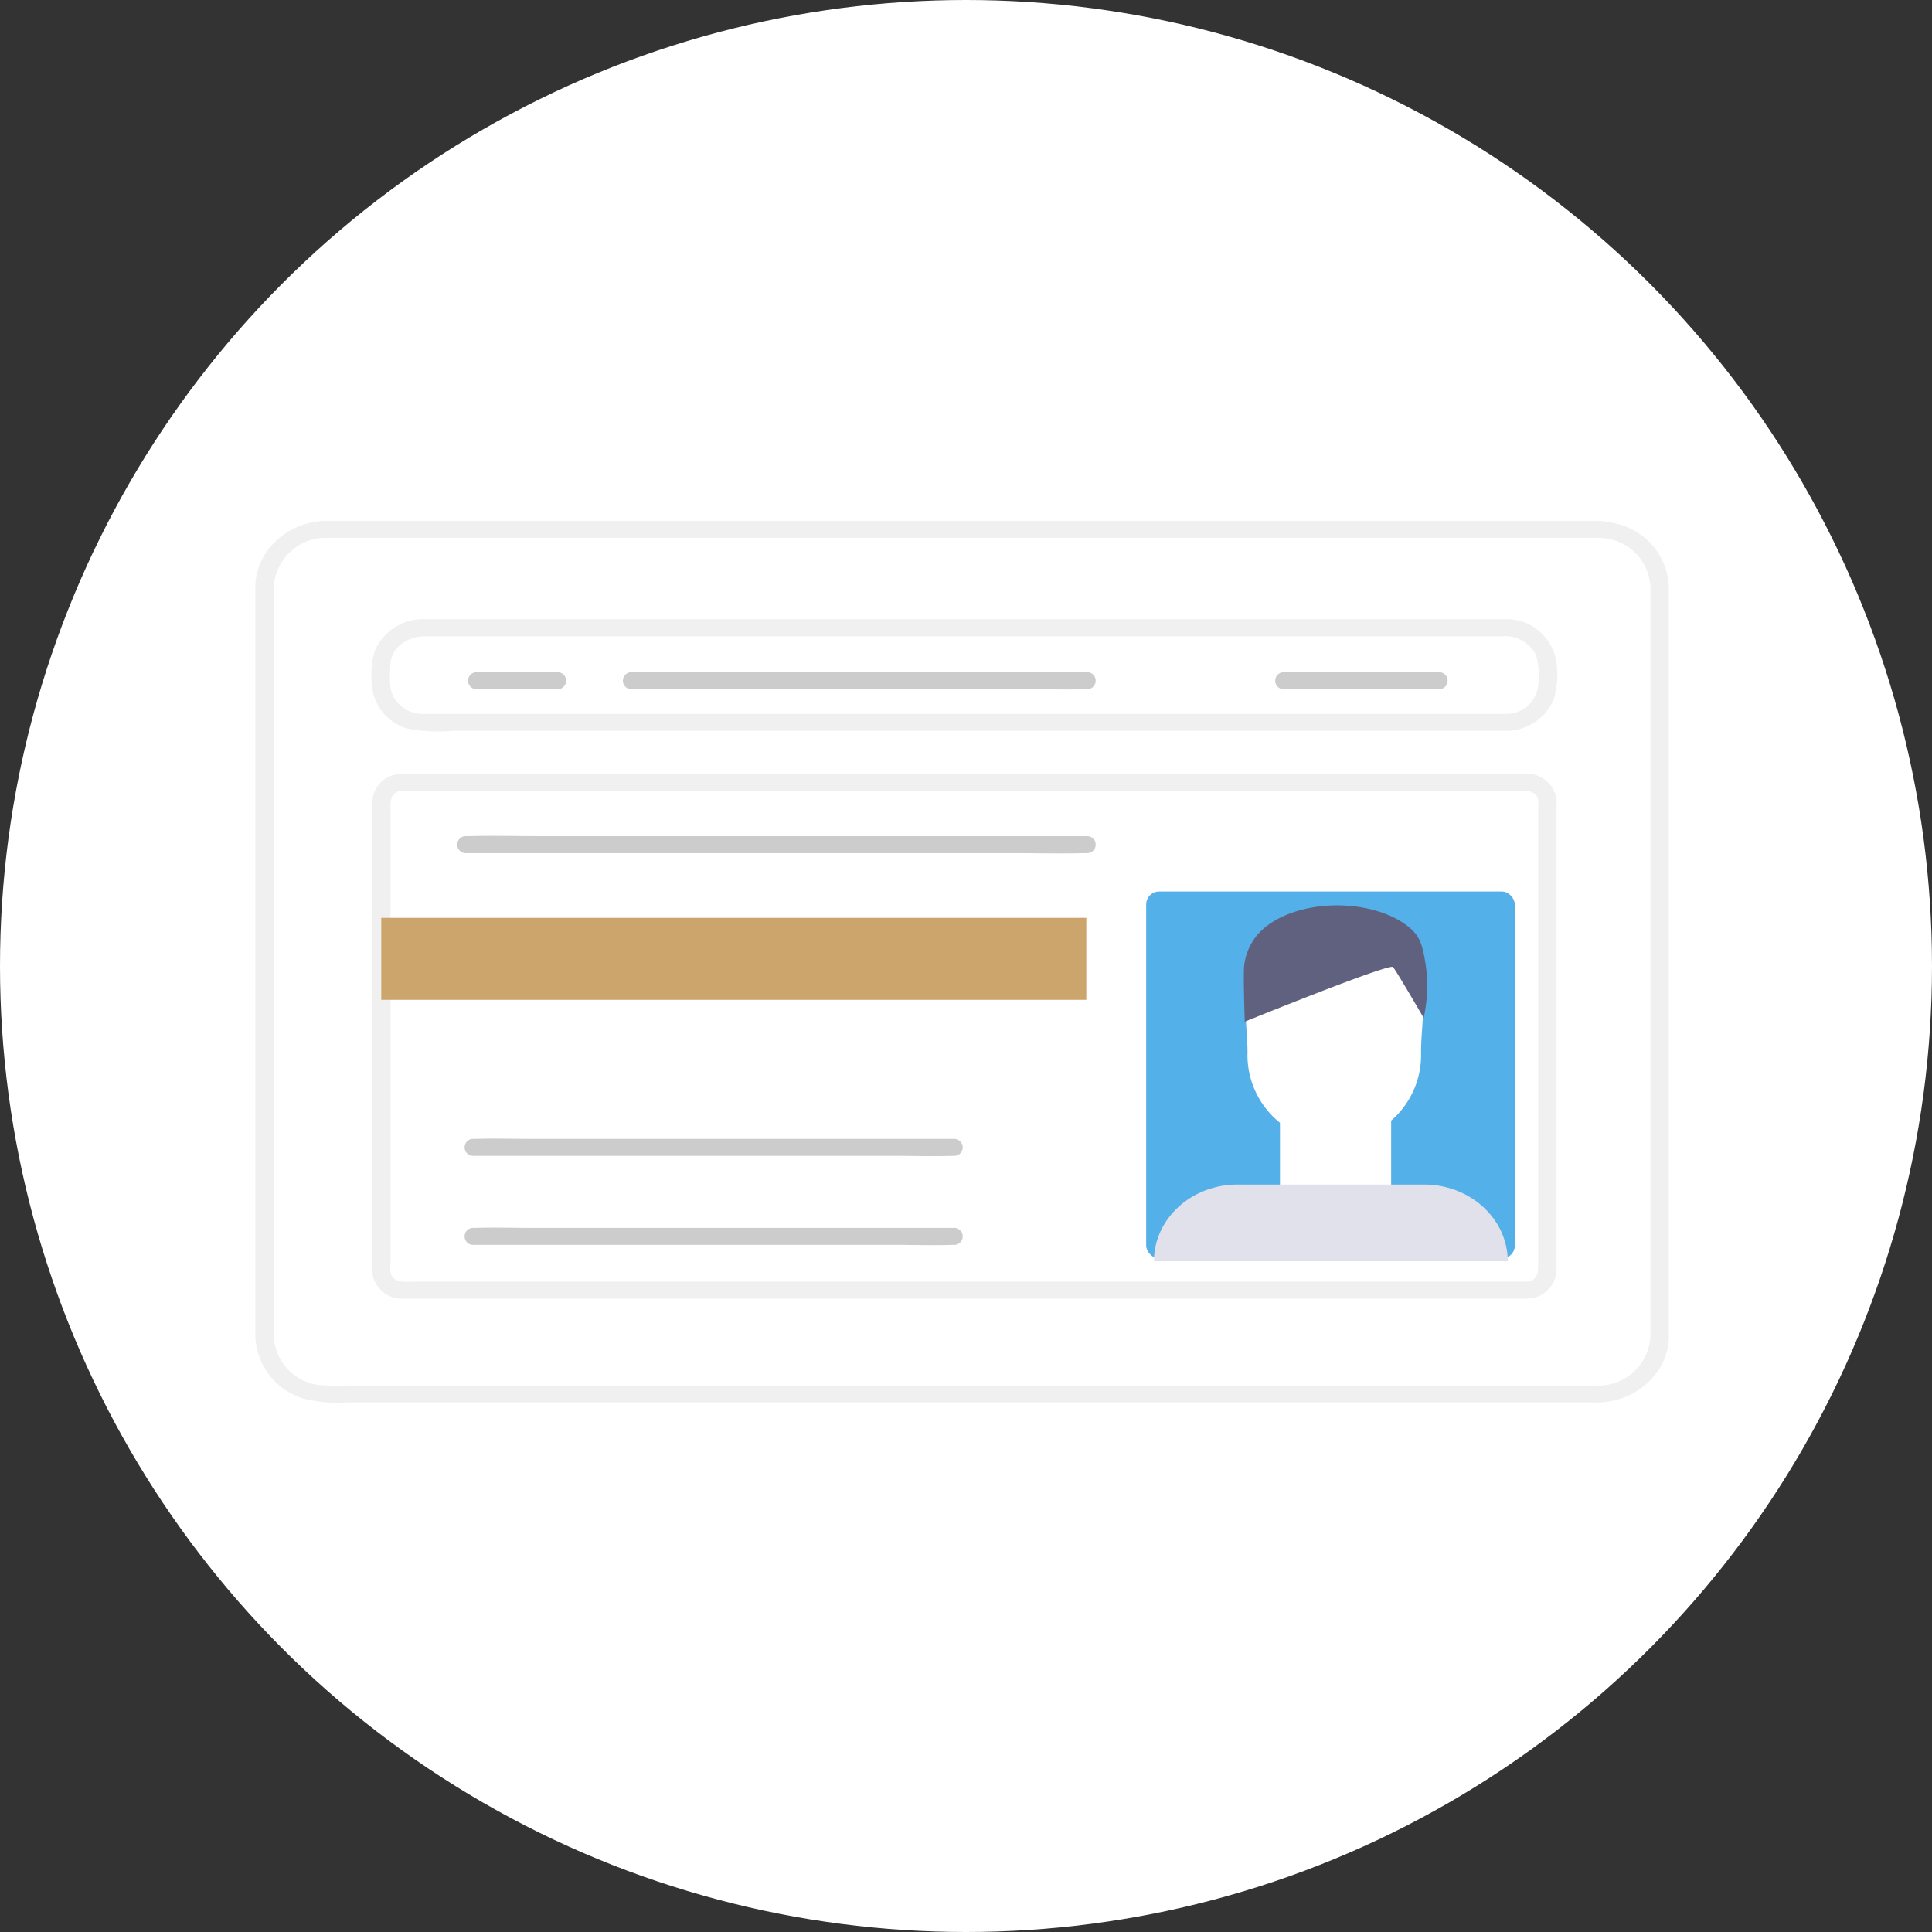
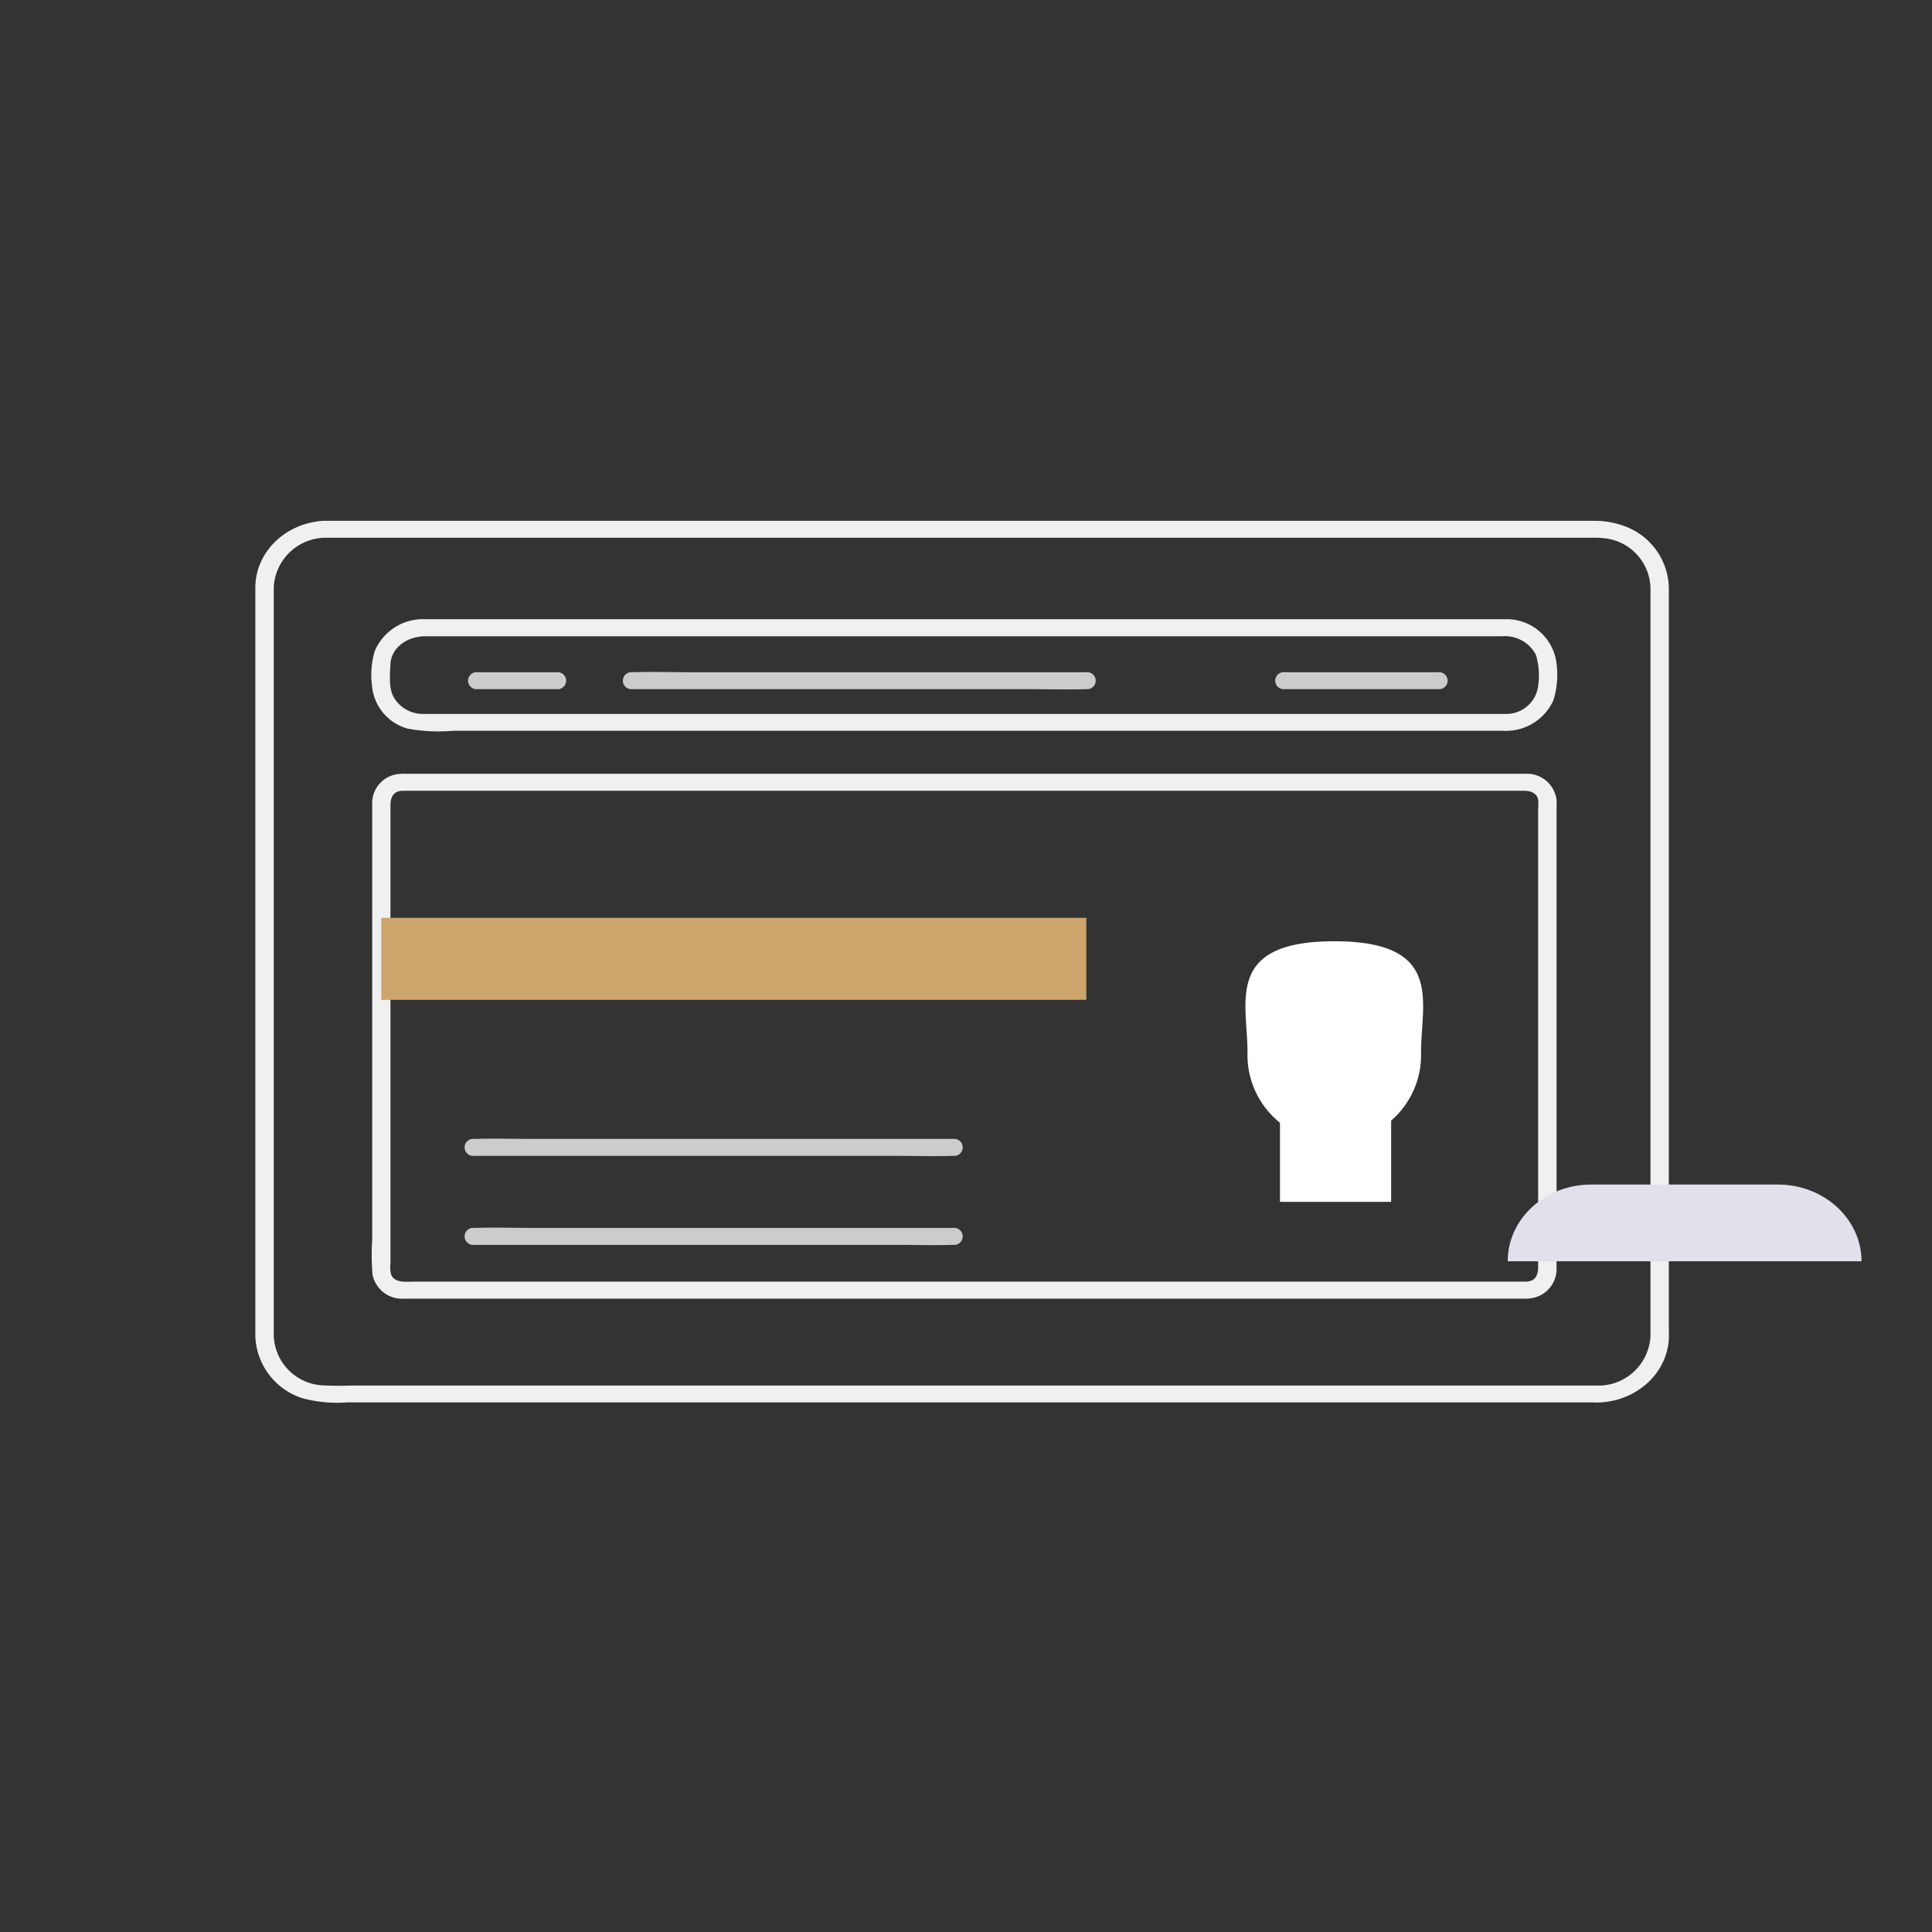
<svg xmlns="http://www.w3.org/2000/svg" width="227" height="227" viewBox="0 0 227 227">
  <rect x="0" y="0" width="227" height="227" fill="#333333" stroke="none" />
  <defs>
    <style>.a{fill:#fff;}.b{fill:#ccc;}.c{fill:#f0f0f0;}.d{fill:#54b0e8;}.e{fill:#cca56d;}.f{fill:#60617e;}.g{fill:#e1e1eb;}</style>
  </defs>
  <g transform="translate(-804 -1501)">
-     <circle class="a" cx="113.5" cy="113.5" r="113.5" transform="translate(804 1501)" />
    <g transform="translate(834 1562.191)">
      <g transform="translate(0 0)">
-         <path class="b" d="M55.961,95.017h63.865c2.936,0,5.889.076,8.824,0,.042,0,.084,0,.126,0a1,1,0,1,0,0-1.99H64.91c-2.94,0-5.889-.08-8.828,0h-.121A1,1,0,1,0,55.961,95.017Z" transform="translate(-31.138 -55.973)" />
        <path class="b" d="M100.94,46.632H147.7c2.165,0,4.33.072,6.469,0h.1a1,1,0,1,0,0-1.99H107.5c-2.165,0-4.33-.072-6.495,0h-.091a1,1,0,1,0,0,1.99Z" transform="translate(-56.629 -26.851)" />
        <path class="b" d="M277.924,46.68h18.064a1,1,0,1,0,0-1.99H277.933a1,1,0,1,0,0,1.99Z" transform="translate(-157.001 -26.899)" />
        <path class="b" d="M58.893,46.68h9.326a1,1,0,1,0,0-1.99H58.893A1,1,0,1,0,58.893,46.68Z" transform="translate(-32.801 -26.899)" />
        <path class="c" d="M157.639,101.6H11.257q-1.732.066-3.464-.028a6.065,6.065,0,0,1-5.629-5.808c0-.517,0-1.039,0-1.556V7.789a6.131,6.131,0,0,1,6.291-5.8H157.007a10.408,10.408,0,0,1,1.689.08,6.037,6.037,0,0,1,5.226,5.772q0,2.562,0,5.119V95.806a6.127,6.127,0,0,1-6.283,5.8,1,1,0,1,0,0,1.99c4.507-.057,8.2-3.314,8.439-7.452.022-.454,0-.908,0-1.361V7.832A7.882,7.882,0,0,0,160.986.667,10.081,10.081,0,0,0,157.215,0H8C3.537.268.051,3.652,0,7.765V95.779A7.957,7.957,0,0,0,5.559,103.1a15.8,15.8,0,0,0,5.265.478H157.639A.989.989,0,1,0,157.639,101.6Z" transform="translate(0 0.003)" />
        <path class="c" d="M164.779,40.174H37.587a3.946,3.946,0,0,1-3.464-1.966c-.606-1.1-.433-2.607-.39-3.818.078-2.038,2.018-3.34,4.1-3.34H164.372a4.081,4.081,0,0,1,3.957,2.189,8.381,8.381,0,0,1,.277,3.507,3.76,3.76,0,0,1-3.828,3.427,1,1,0,1,0,0,1.99,6.109,6.109,0,0,0,5.6-3.583,10.058,10.058,0,0,0,.385-4.208,5.9,5.9,0,0,0-6.122-5.326H37.812a6.153,6.153,0,0,0-5.91,3.726A9.85,9.85,0,0,0,31.59,37,5.718,5.718,0,0,0,35.8,41.91a20.07,20.07,0,0,0,5.313.243H164.779A.991.991,0,1,0,164.779,40.174Z" transform="translate(-17.865 -17.483)" />
        <path class="c" d="M167.279,134.328H36.7c-.97,0-2.386.223-2.836-.8a3.482,3.482,0,0,1-.087-1.306V78.375c0-.832.26-1.668,1.373-1.716H166.993c.745,0,1.494.271,1.632,1.047a6.709,6.709,0,0,1,0,1.142V132.6c0,.832-.242,1.688-1.373,1.728a1,1,0,1,0,0,1.99,3.477,3.477,0,0,0,3.537-3.5V78.892c0-.4.022-.8,0-1.158a3.507,3.507,0,0,0-3.659-3.077H35.653a7.793,7.793,0,0,0-.866.028,3.431,3.431,0,0,0-3.156,3.507v51.264a26.315,26.315,0,0,0,.048,4.092,3.538,3.538,0,0,0,3.641,2.786H167.279A1,1,0,1,0,167.279,134.328Z" transform="translate(-17.901 -44.936)" />
-         <rect class="d" width="43.315" height="43.111" rx="1.52" transform="translate(104.669 43.558)" />
        <rect class="e" width="82.842" height="9.633" transform="translate(14.795 46.651)" />
        <path class="a" d="M289.309,137.133a10.2,10.2,0,1,1-20.389,0c0-5.868-2.749-13.033,10.2-13.033S289.309,131.265,289.309,137.133Z" transform="translate(-152.344 -74.698)" />
-         <path class="f" d="M285.739,120.736c-1.108-.175-17.393,6.441-17.393,6.441s-.139-4.446-.1-5.712a6.727,6.727,0,0,1,2.078-5.012c4.044-3.75,12.626-3.869,17.025-.613,1.5,1.111,1.806,2.142,2.13,3.885a17.462,17.462,0,0,1-.108,7.01C288.74,125.648,285.887,120.76,285.739,120.736Z" transform="translate(-152.096 -68.325)" />
        <path class="b" d="M57.961,184.382h49.407c2.269,0,4.551.072,6.819,0h.1a1,1,0,1,0,0-1.99H64.88c-2.269,0-4.551-.072-6.819,0h-.1A1,1,0,1,0,57.961,184.382Z" transform="translate(-32.272 -109.766)" />
        <path class="b" d="M57.961,210.652h49.407c2.269,0,4.551.072,6.819,0a.775.775,0,0,1,.1,0,1,1,0,1,0,0-1.99H64.88c-2.269,0-4.551-.072-6.819,0h-.1A1,1,0,1,0,57.961,210.652Z" transform="translate(-32.272 -125.579)" />
        <rect class="a" width="13.063" height="11.337" transform="translate(120.39 68.685)" />
-         <path class="g" d="M285.416,204.922H243.85c0-4.977,4.389-9.012,9.8-9.012h21.974c5.407.015,9.786,4.041,9.8,9.012Z" transform="translate(-138.268 -117.923)" />
+         <path class="g" d="M285.416,204.922c0-4.977,4.389-9.012,9.8-9.012h21.974c5.407.015,9.786,4.041,9.8,9.012Z" transform="translate(-138.268 -117.923)" />
      </g>
    </g>
  </g>
</svg>